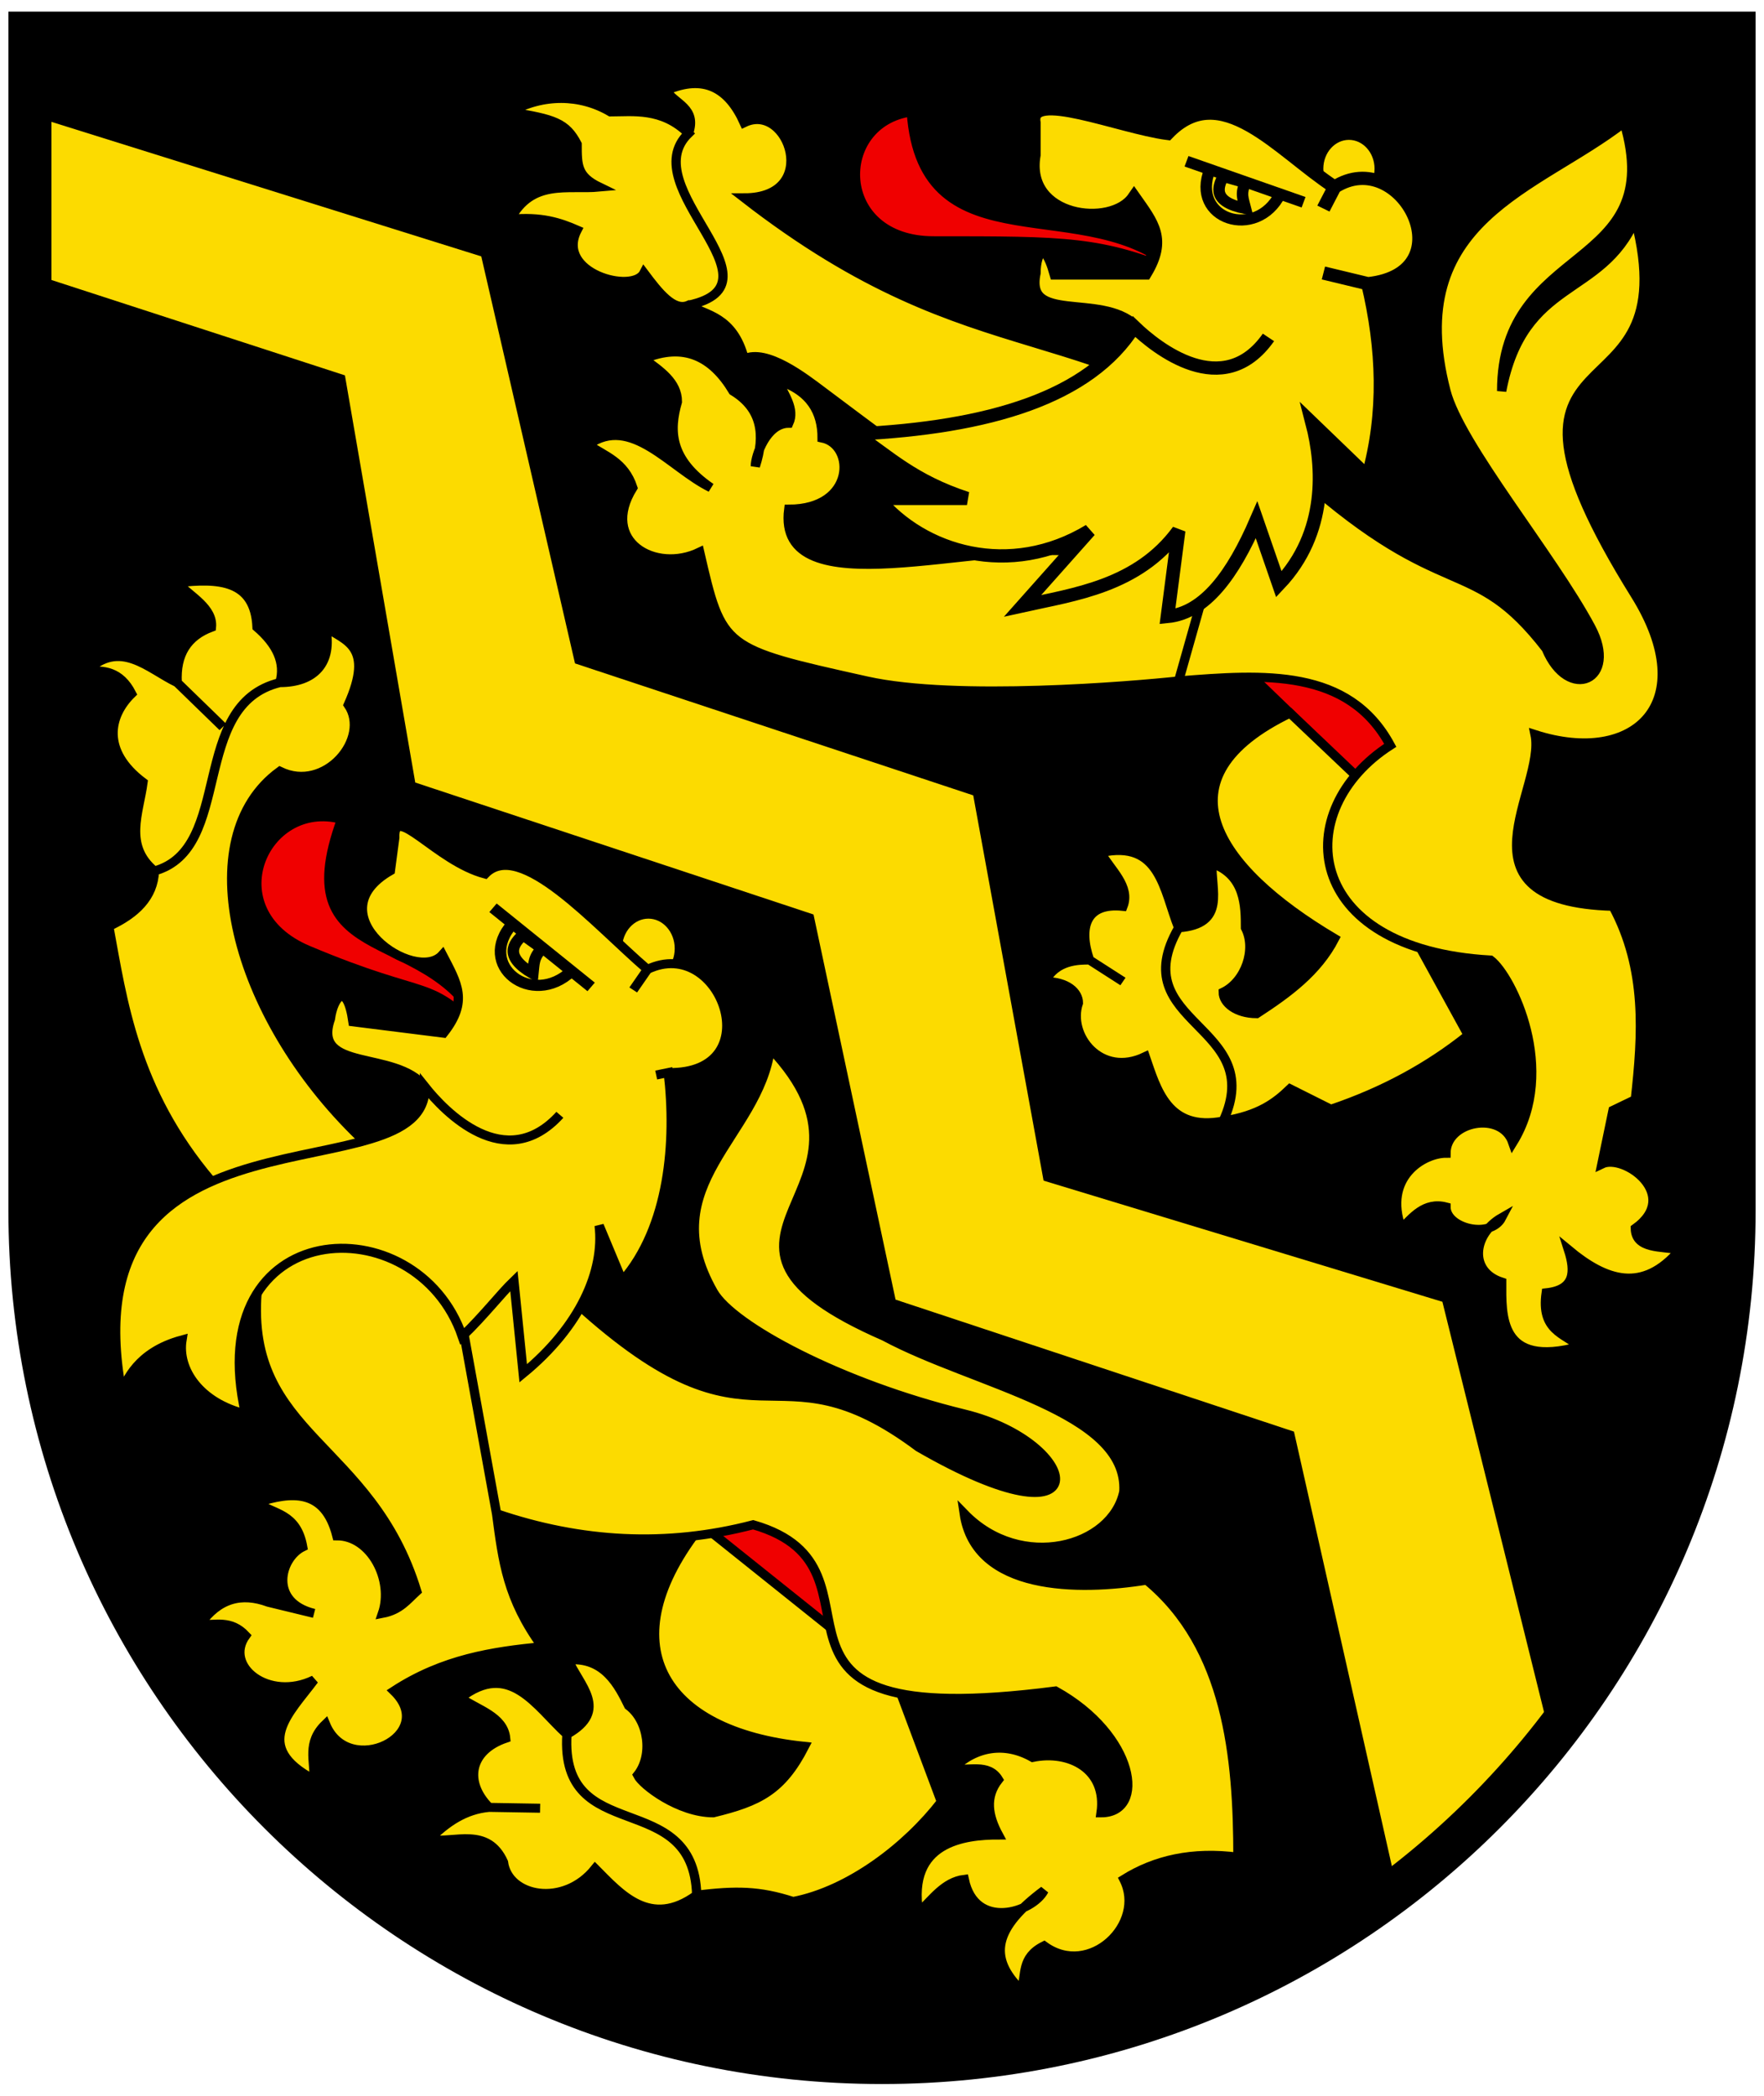
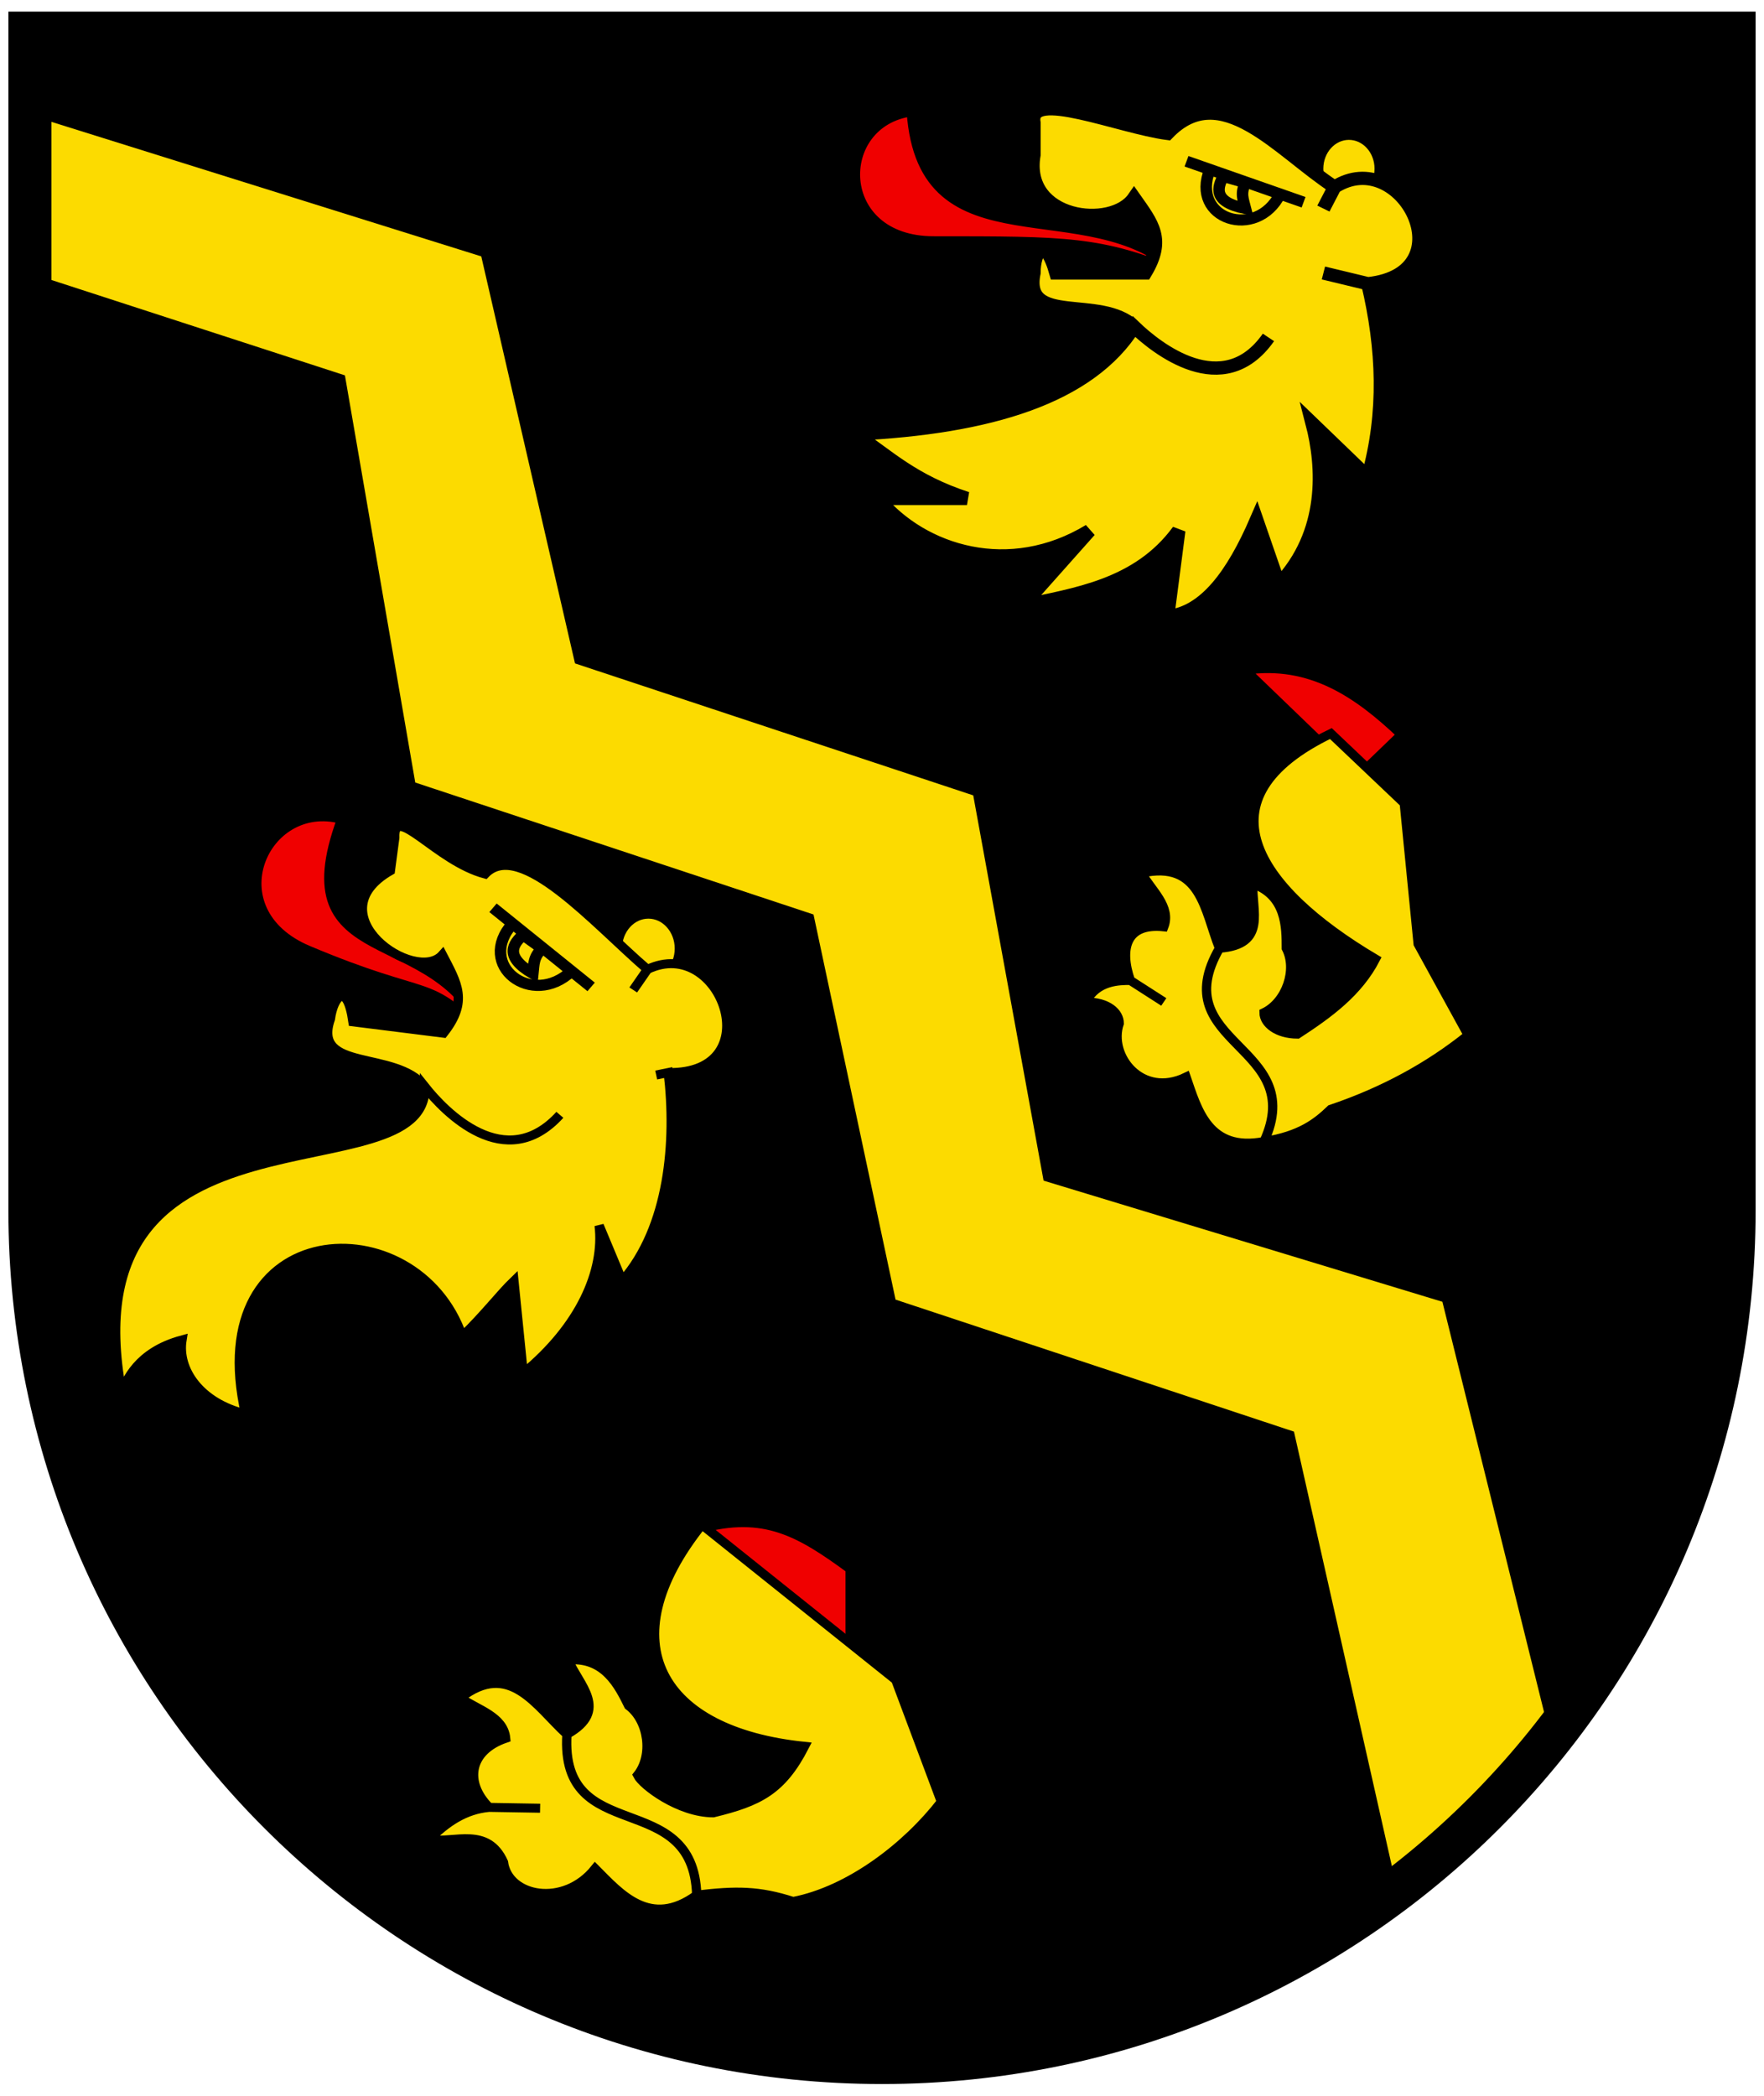
<svg xmlns="http://www.w3.org/2000/svg" width="410" height="487">
  <g stroke-width="1.563">
    <path d="M6.951 7.698v284.435c0 103.09 88.667 186.659 198.051 186.659 109.384 0 198.051-83.57 198.051-186.659V7.698z" />
    <g fill-rule="evenodd" stroke="#000">
      <g stroke-width="1.579">
        <path d="m744.61 628.59 9.766 9.688 3.907-3.875c-3.803-3.715-7.934-6.66-13.673-5.813z" fill="#f00000" stroke-width=".814" transform="matrix(2.651 0 0 2.575 -1684.479 -1462.873)" />
        <g fill="#fcdb00" transform="matrix(2.651 0 0 2.575 -1684.479 -1462.873)">
-           <path d="m759.75 653.29 4.393 8.236c-3.416 2.824-7.406 5.079-12.045 6.689l-3.58-1.845c-1.246 1.233-2.688 2.392-5.86 2.907 3.906-8.72-8.79-8.72-3.907-17.44-4.883 8.72 7.813 8.72 3.906 17.44-4.883.969-5.86-2.907-6.836-5.813-3.906 1.938-6.836-1.938-5.86-4.844 0-.969-.976-1.938-2.93-1.938.977-1.937 2.93-1.937 3.907-1.937l2.93 1.937-2.93-1.937c-.977-2.907-.359-5.2 2.93-4.844.674-1.803-1.076-3.262-1.953-4.844 5.243-1.2 5.527 3.389 6.836 6.781 4.236-.32 2.782-3.464 2.93-5.813 2.923 1.072 2.93 3.876 2.93 5.813.976 1.938 0 4.844-1.953 5.813 0 .969 1.146 1.932 2.93 1.938 2.72-1.824 5.32-3.764 6.836-6.782-10.61-6.474-15.626-14.532-3.907-20.345l6.435 6.29z" stroke-width=".814" />
-           <path d="M778.79 667.34c.64-5.898 1.011-11.779-1.953-17.439-14.355-.413-5.86-10.657-6.837-15.501 8.79 2.907 14.65-2.906 8.79-12.595-15.589-25.774 4.883-14.532 0-33.909-2.994 7.13-9.82 5.244-11.719 15.501 0-13.563 14.649-10.657 10.743-24.221-7.639 6.1-19.532 8.72-15.626 24.221 1.22 4.841 9.298 14.78 12.696 21.314 2.494 4.796-1.953 6.782-3.907 1.938-6.518-8.675-8.79-3.876-21.486-15.501-18.556-15.501-27.933-8.485-48.83-25.19 6.836 0 3.906-8.719 0-6.781-1.365-3.124-3.518-4.388-6.837-2.907.74 1.229 2.73 1.572 1.953 3.876-4.883 4.844 8.79 13.563 0 15.5 8.79-1.937-4.883-10.656 0-15.5-2.304-2.338-4.883-1.938-6.836-1.938-2.636-1.6-5.923-1.646-8.79 0 3.852.637 4.883.969 5.86 2.907 0 1.937 0 2.906 1.953 3.875-2.794.263-5.93-.745-7.813 2.906 2.714-.28 4.351.293 5.86.97-1.953 3.875 4.883 5.812 5.86 3.875 1.302 1.793 2.604 3.49 3.906 2.906 1.514.925 3.907.969 4.883 4.844 1.954-.969 5.307 1.726 6.837 2.907 8.79 6.781 13.673 10.657 22.462 14.532-8.638-1.151-26.55 5.225-25.392-3.876 5.86 0 5.86-5.813 2.926-6.421.004-2.298-.973-4.236-3.903-5.204.565 1.291 1.551 2.583.977 3.875-1.953 0-2.93 2.906-2.93 3.875.88-2.803.583-5.19-1.953-6.782-1.811-3.105-4.292-4.405-7.813-2.906 1.415 1.074 2.936 2.096 2.93 3.875-.719 2.584-.708 5.167 2.93 7.75-3.557-1.793-6.968-6.637-10.743-3.875 1.436 1.026 3.15 1.501 3.906 3.876-2.93 4.844 1.953 7.75 5.86 5.813 1.953 8.719 1.953 8.719 14.649 11.626 7.847 1.796 23.309.445 27.345 0l2.93-10.657-2.93 10.657c7.476-.623 14.904-1.151 18.556 5.813-8.79 5.812-7.813 18.408 8.79 19.376 1.867 1.477 5.871 9.933 1.953 16.47-.977-2.907-5.86-1.938-5.86.968-1.953 0-5.545 2.152-3.907 6.782.977-.969 2.027-2.438 3.907-1.937 0 1.937 3.906 2.906 4.883.968-2.496 1.473-2.93 4.844 0 5.813 0 2.907-.296 7.828 6.836 5.813-1.328-1.179-3.412-1.42-2.93-4.844 2.544-.281 2.563-1.91 1.954-3.875 3.255 2.786 6.51 3.962 9.766 0-1.624-.327-3.872-.034-3.907-1.938 4.085-3.013-.976-6.782-2.93-5.813l.977-4.844z" stroke-width=".814" />
+           <path d="m759.75 653.29 4.393 8.236c-3.416 2.824-7.406 5.079-12.045 6.689c-1.246 1.233-2.688 2.392-5.86 2.907 3.906-8.72-8.79-8.72-3.907-17.44-4.883 8.72 7.813 8.72 3.906 17.44-4.883.969-5.86-2.907-6.836-5.813-3.906 1.938-6.836-1.938-5.86-4.844 0-.969-.976-1.938-2.93-1.938.977-1.937 2.93-1.937 3.907-1.937l2.93 1.937-2.93-1.937c-.977-2.907-.359-5.2 2.93-4.844.674-1.803-1.076-3.262-1.953-4.844 5.243-1.2 5.527 3.389 6.836 6.781 4.236-.32 2.782-3.464 2.93-5.813 2.923 1.072 2.93 3.876 2.93 5.813.976 1.938 0 4.844-1.953 5.813 0 .969 1.146 1.932 2.93 1.938 2.72-1.824 5.32-3.764 6.836-6.782-10.61-6.474-15.626-14.532-3.907-20.345l6.435 6.29z" stroke-width=".814" />
          <ellipse cx="753.68" cy="583.33" rx="2.686" ry="3.042" stroke-width=".883" />
        </g>
        <path d="M738.75 592.74c-7.813-7.75-22.462 0-23.439-14.532-6.836.969-6.809 11.626 1.953 11.626 11.72 0 14.65 0 21.486 2.906z" fill="#f00000" stroke-width=".814" transform="matrix(2.651 0 0 2.575 -1684.479 -1462.873)" />
        <g fill="#fcdb00">
          <path d="M755.35 611.15c1.59-5.813 1.34-11.626 0-17.439l-3.906-.969 3.906.969c8.79-.969 2.93-12.595-2.93-8.72l-.977 1.938.977-1.937c-4.93-3.31-9.947-9.873-14.649-4.844-4.246-.584-12.244-4.043-11.719-.97v2.907c-.977 5.813 6.836 6.782 8.79 3.875 1.59 2.327 2.751 3.74.976 6.782h-7.813c-.976-3.54-1.953-1.937-1.953 0-.977 4.844 5.86 1.938 8.79 4.844 1.953 1.938 7.813 6.782 11.782.97-3.97 5.812-9.829.968-11.782-.97-3.895 6.387-12.707 9.115-24.416 9.689 2.887 2.028 5.062 4.234 9.766 5.812h-7.813c3.906 4.845 11.542 7.283 18.556 2.907l-5.86 6.782c4.515-1.029 10.105-1.759 13.673-6.782l-.976 7.75c3.287-.33 5.744-3.793 7.813-8.719l1.953 5.813c4.302-4.67 3.906-10.657 2.93-14.532z" stroke-width="1.196" transform="matrix(2.651 0 0 2.575 -1684.479 -1462.873)" />
          <path d="m739.44 582.66 10.263 3.697-2.053-.74c-2.062 4.218-7.921 2.28-6.157-2.217z" stroke-width="1.005" transform="matrix(2.651 0 0 2.575 -1684.479 -1462.873)" />
          <path d="M742.66 584.02c-.486.969-.977 2.313 1.953 2.906-.201-.815-.468-1.372 0-2.327z" stroke-width="1.005" transform="matrix(2.651 0 0 2.575 -1684.479 -1462.873)" />
        </g>
      </g>
      <g transform="matrix(2.651 0 0 2.575 -1684.479 -1462.873)" stroke-width="1.579">
        <ellipse cx="692.26" cy="653.71" rx="2.75" ry="3.14" fill="#fcdb00" stroke-width=".883" />
        <path d="M677.95 661.64c-4.155-10.523-17.644-5.436-12.591-19.594-6.82-1.869-11.172 8.234-2.941 11.805 11.009 4.776 10.305 2.252 15.533 7.79zM696.72 706.11l13.23 10.595v-7c-4.365-3.288-7.52-5.236-13.23-3.595z" fill="#f00000" stroke-width=".814" />
        <g fill="#fcdb00" stroke-width=".814">
          <path d="m713.95 719.71 4 11c-3 4-8 8-13 9-3-1-5-1-8.453-.577-.278-9.845-12.004-4.232-11.379-14.509-.624 10.277 11.102 4.664 11.38 14.51-4.079 3.06-6.708-.116-8.905-2.39-2.745 3.53-7.648 2.552-8.041-.586-1.421-3.224-4.239-1.707-6.514-2.029 1.478-1.543 3.133-2.718 5.257-2.913l4.472.077-4.472-.077c-2.197-2.274-1.746-5.114 1.45-6.237-.182-1.976-2.447-2.56-3.963-3.646 4.308-3.434 6.615.712 9.336 3.291 3.77-2.171 1.025-4.455.115-6.707 3.178-.294 4.433 2.313 5.297 4.117 1.765 1.372 2.159 4.51.786 6.275.432.902 3.634 3.4 6.634 3.4 4-1 6-2 8-6-12.684-1.336-17.233-9.406-9-20z" />
-           <path d="M733.95 737.71c2.742-1.765 6.02-2.536 10-2 0-9-.891-18.97-8-25-6 1-15 1-16-6 5 5.302 13 3 14-2 .398-7.266-13.123-9.642-21-14-20-9 2-13-10-26-1 8-10.399 12.267-5 22 1.693 3.052 11.156 8.277 22 11 10.483 2.632 12.135 12.601-4 3-13-10-14 2-30-13l-19-15c-11.071-11-15-27-7-33 4 2 8-3 6-6 2.304-5.304-.24-5.76-2-7 .667 3.239-1 5-4 5 .511-1.798-.259-3.453-2-5-.184-4.25-3.354-4.449-7-4 1.214 1.262 3.153 2.282 3 4-2.11.803-3.144 2.444-3 5l4 4-4-4c-2.546-1.26-5-4-8-1 1.519-.167 2.975-.056 4 2-2 2-2.657 5.175 1 8-.356 2.773-1.698 5.697 1 8 7-2 3-15 11-17-8 2-4 15-11 17-.087 2.36-1.665 3.89-4 5 1.204 6.666 2.21 14.758 9 23 .2 4.38 4.228 7.035 4 10-1 13 10.001 13.496 14 27-.836.776-1.457 1.695-3 2 1-3-1-7-4-7-1.056-4.285-4-4-7-3 1.44 1.092 3.458.886 4 4-2 1-3 5 1 6l-4-1c-2.36-.897-4.39-.358-6 2 1.333.084 2.667-.466 4 1-1.937 2.75 2 6 6 4-2.156 3-5.529 6 0 9 .084-1.667-.68-3.333 1-5 2 5 10 1 6-3 4.333-2.903 8.667-3.56 13-4-3.059-4.333-3.438-7.667-4-12l-3-17 3 17c7.377 2.589 14.87 3.043 22.497 1 13.503 4-3.498 19 26.503 15 7 4 8 11 4 11 .548-3.93-2.763-5.687-6-5-2.436-1.416-5-1-7 1 1.361.26 3.11-.515 4 1-1.2 1.567-.916 3.257 0 5-3 0-8.02.616-7 7 1.228-1.211 2.277-2.78 4-3 .941 4.65 6 3 7 1-4.33 3.333-5 6-2 9 .468-1.373-.06-2.945 2-4 4 3 9-2 7-6z" />
          <path d="M689.97 683.71c4.143-4.862 4.748-12.621 4.032-18.809l-1.058.222 1.059-.222c9.054.161 4.64-12.509-1.823-9.31l-1.248 1.855 1.248-1.855c-4.568-4.035-11.186-11.88-14.236-8.607-4.235-1.154-8.047-6.489-7.921-3.274l-.385 2.976c-6.694 3.963 2.194 10.31 4.562 7.59 1.308 2.59 2.3 4.19.095 7.071l-7.934-1.025c-.524-3.751-1.727-2.24-1.983-.256-1.633 4.83 5.694 2.752 8.285 6.112 1.727 2.24 7.037 7.967 11.836 2.537-4.799 5.43-10.109-.297-11.836-2.537.281 10.189-31.578-.098-26.578 27.533.403-.915 1.32-3.58 5.282-4.68-.423 2.68 1.577 5.68 5.577 6.68-4-18 15-19 19-7 2-2 3.355-3.837 4.526-5l.816 8.333c4.987-4.216 7.138-9.238 6.658-13.333z" />
        </g>
        <g fill="#fcdb00" stroke-width="1.005">
          <path d="m678.637 650.031 8.604 7.14-1.72-1.428c-3.457 3.384-8.43-.524-5.163-4.284z" />
          <path d="M681.268 652.472c-.807.773-1.748 1.91.87 3.5.09-.862.027-1.496.81-2.262z" />
        </g>
      </g>
      <path d="m682 590 8 37 34 12 6 35 34 11 9.381 40.332c-4.42 5.74-8.483 10.049-14.542 14.451L750 698l-34-12-7-35-34-12-6-37-26-9v-16z" fill="#fcdb00" transform="matrix(2.724 0 0 2.557 -1744.084 -1450.585)" />
    </g>
  </g>
  <path d="M6.951 7.698v273.55c0 109.38 88.67 198.05 198.05 198.05s198.05-88.669 198.05-198.05V7.698z" fill="none" stroke="#000" stroke-width="10" />
</svg>